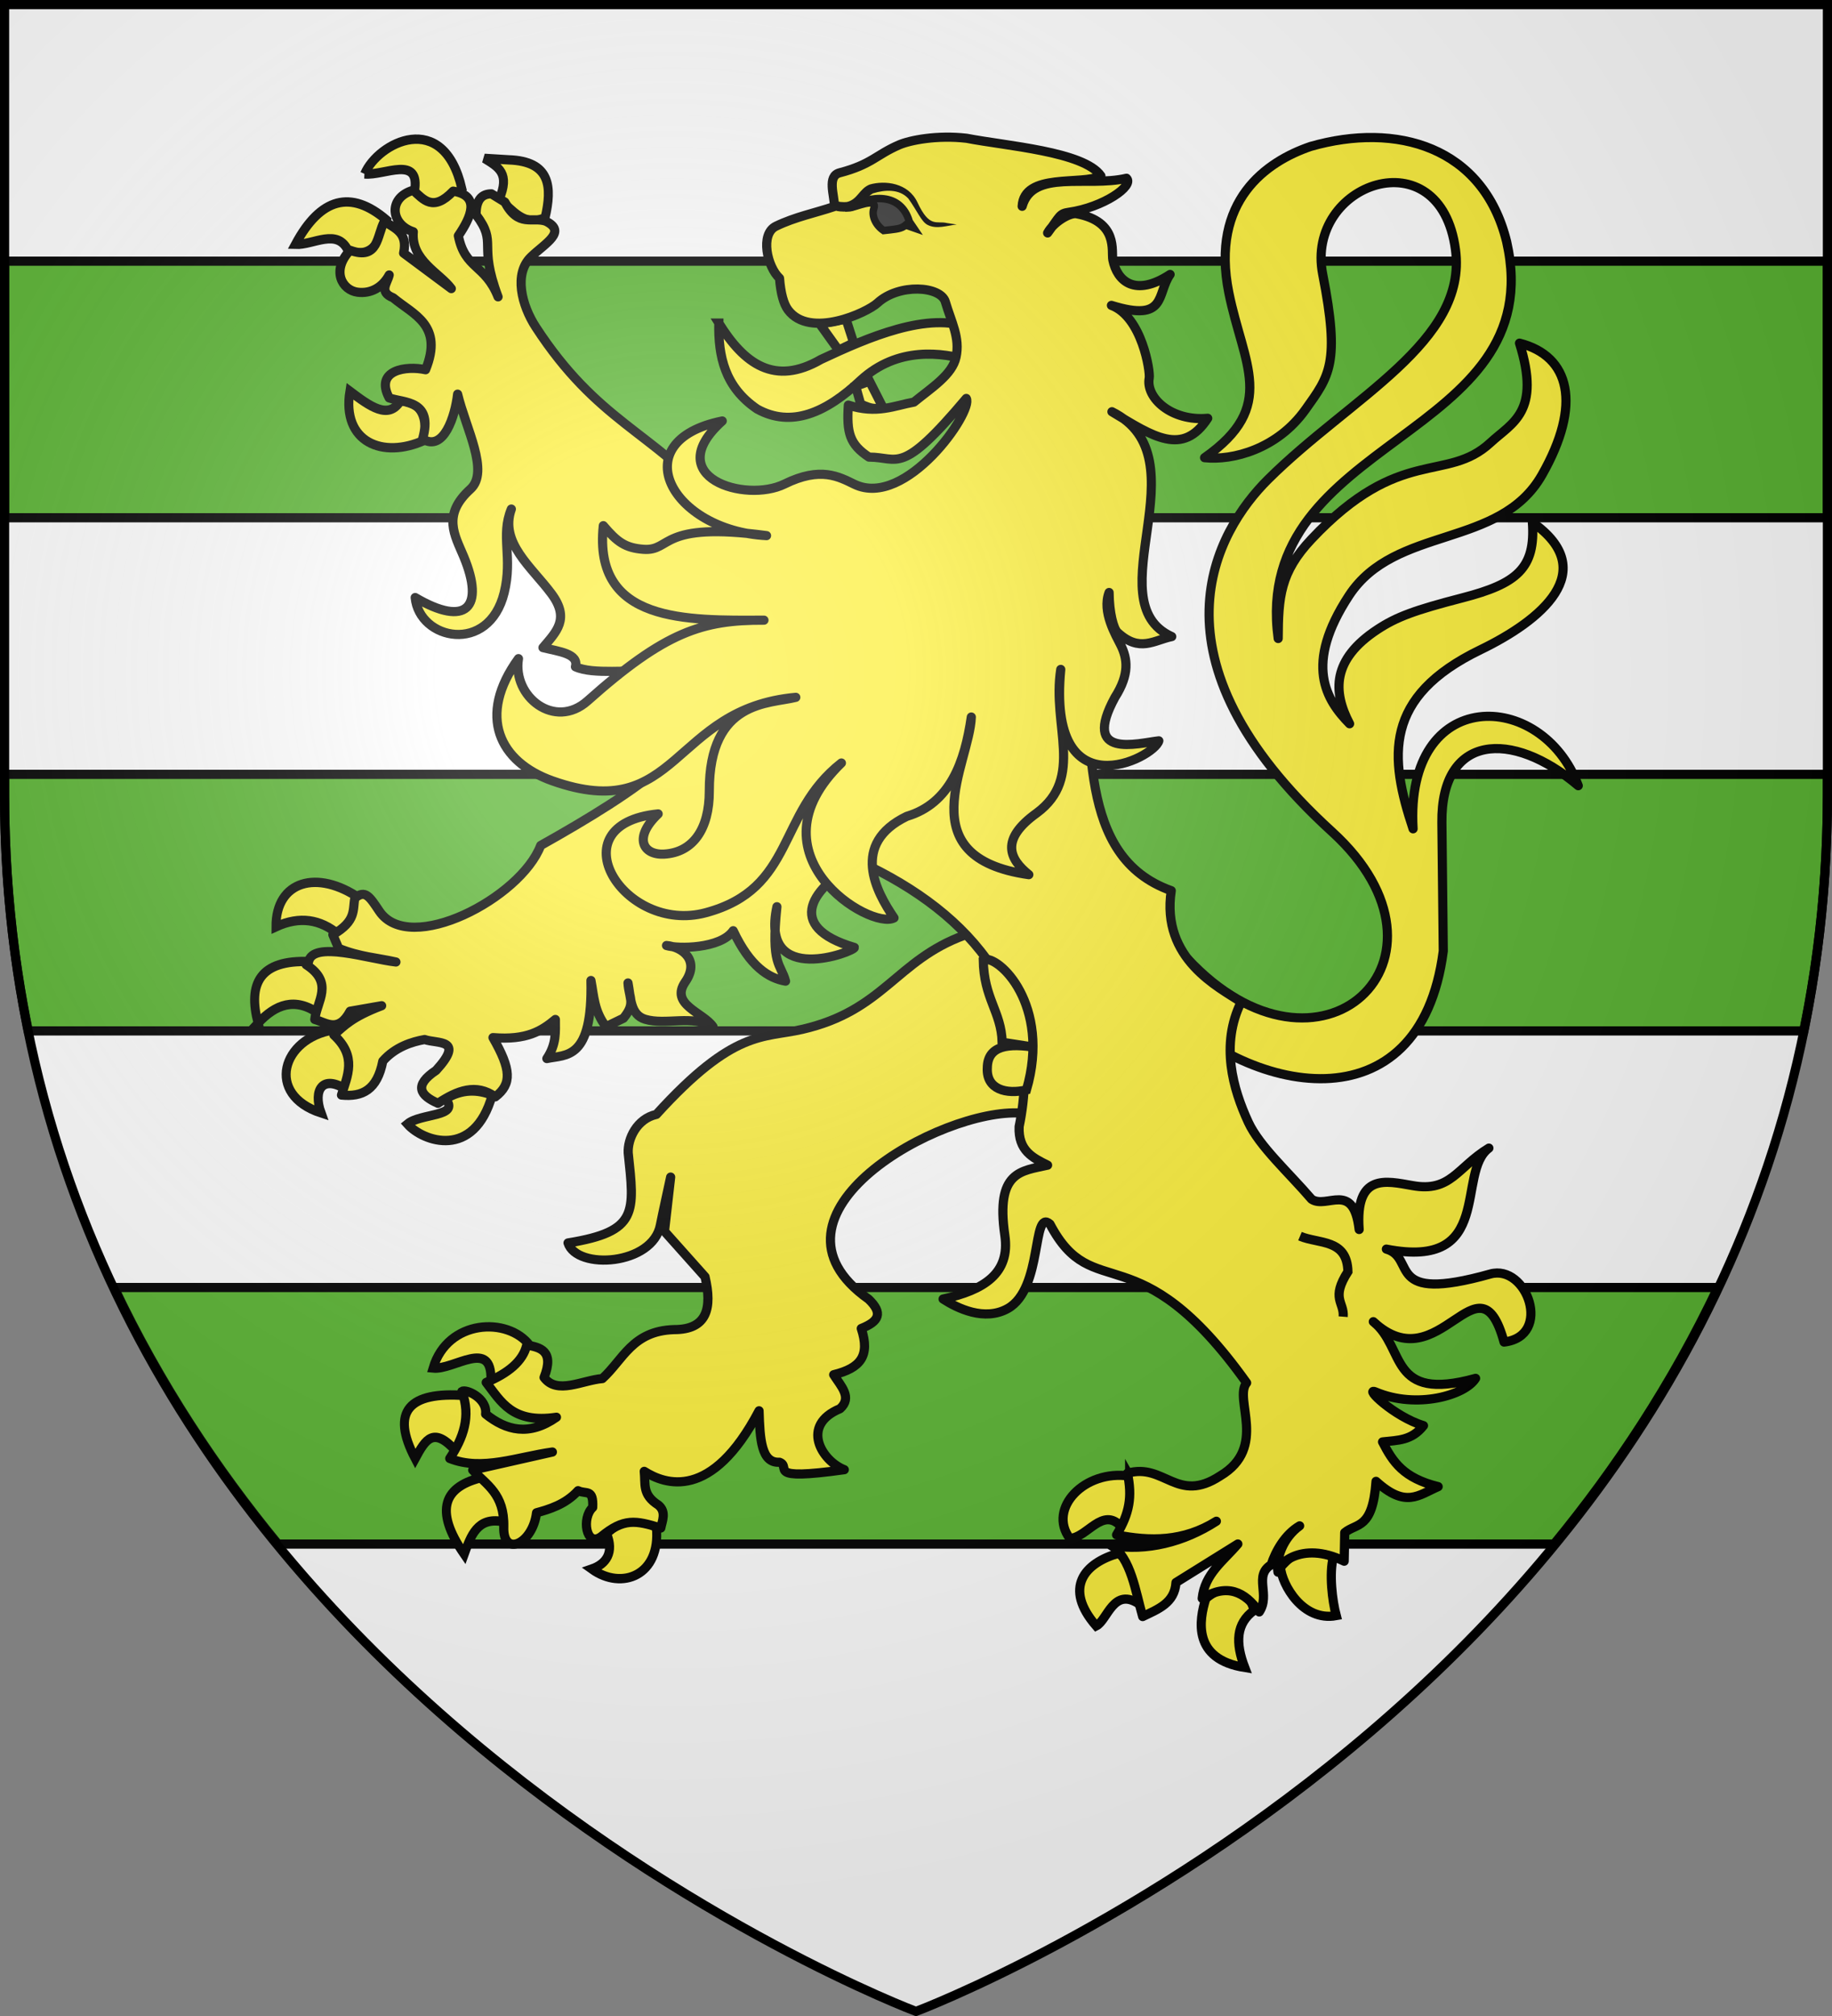
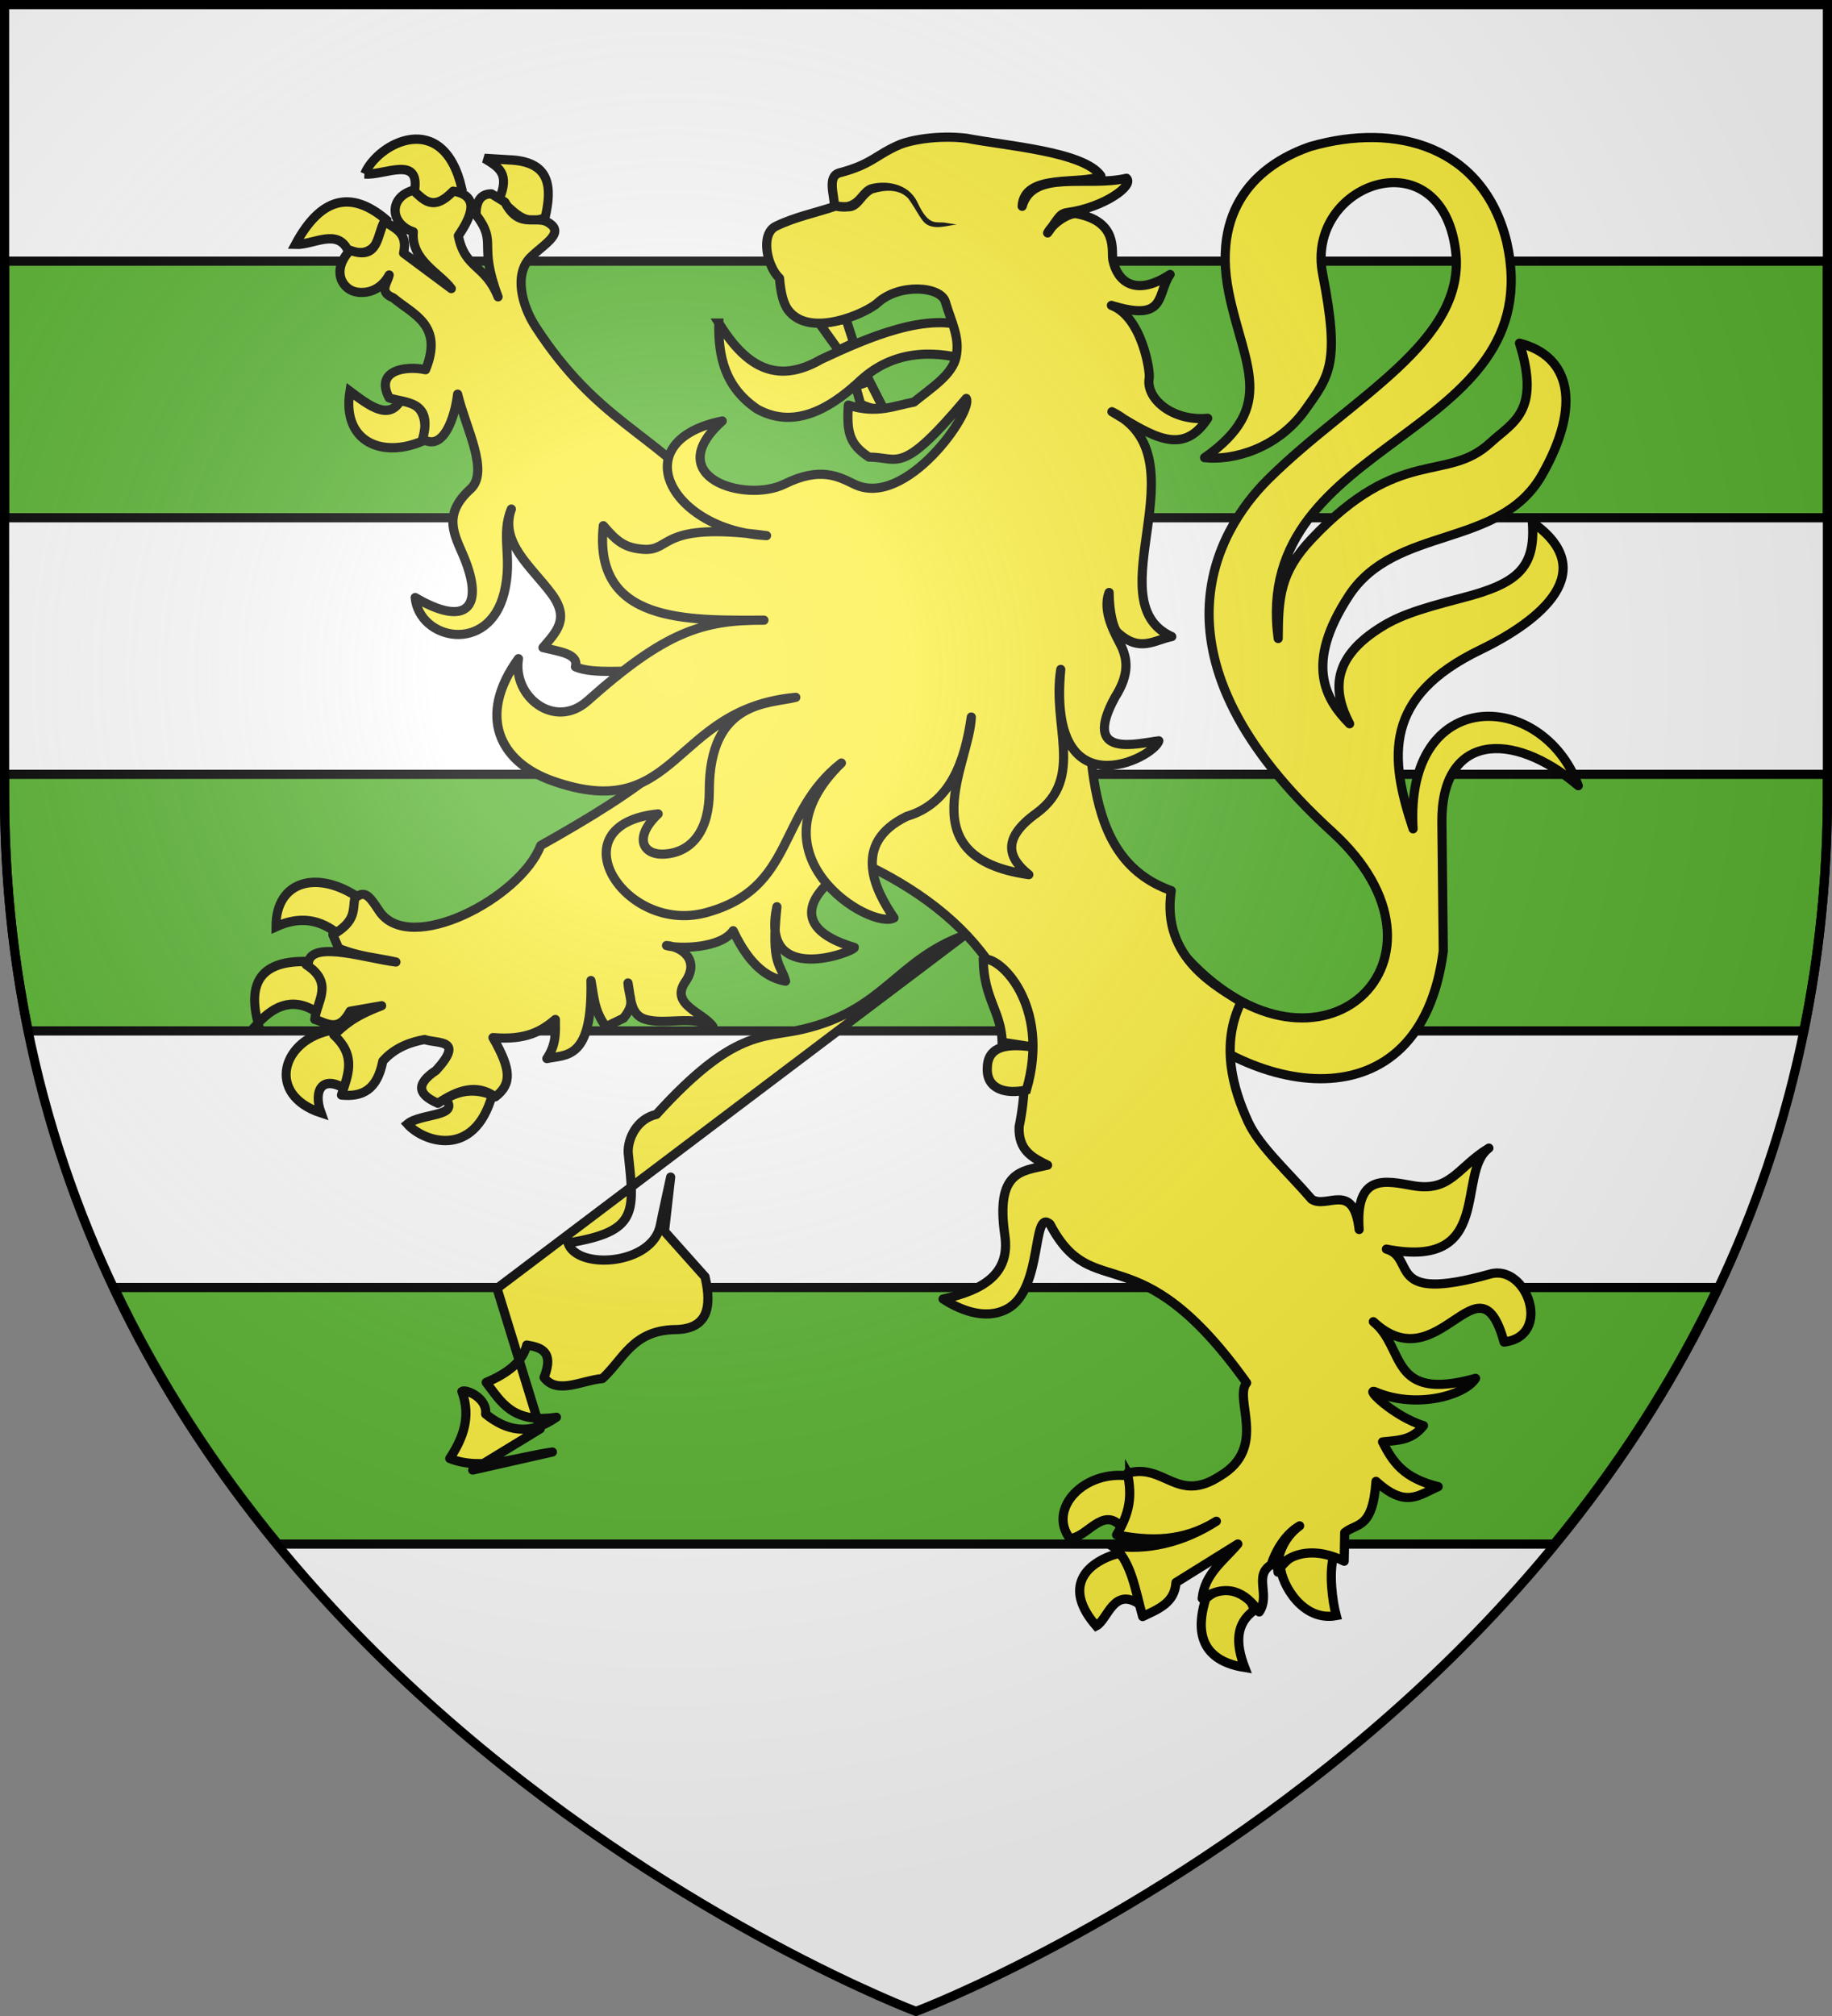
<svg xmlns="http://www.w3.org/2000/svg" xmlns:xlink="http://www.w3.org/1999/xlink" width="600" height="660" version="1.0">
  <rect width="100%" height="100%" fill="#808080" stroke="none" />
  <defs>
    <g id="b">
      <path id="a" d="M0 0v1h.5z" transform="rotate(18 3.157 -.5)" />
      <use xlink:href="#a" width="810" height="540" transform="scale(-1 1)" />
    </g>
    <g id="c">
      <use xlink:href="#b" width="810" height="540" transform="rotate(72)" />
      <use xlink:href="#b" width="810" height="540" transform="rotate(144)" />
    </g>
    <g id="e">
      <path id="d" d="M0 0v1h.5z" transform="rotate(18 3.157 -.5)" />
      <use xlink:href="#d" width="810" height="540" transform="scale(-1 1)" />
    </g>
    <g id="f">
      <use xlink:href="#e" width="810" height="540" transform="rotate(72)" />
      <use xlink:href="#e" width="810" height="540" transform="rotate(144)" />
    </g>
    <g id="i">
      <path id="h" d="M0 0v1h.5z" transform="rotate(18 3.157 -.5)" />
      <use xlink:href="#h" width="810" height="540" transform="scale(-1 1)" />
    </g>
    <g id="j">
      <use xlink:href="#i" width="810" height="540" transform="rotate(72)" />
      <use xlink:href="#i" width="810" height="540" transform="rotate(144)" />
    </g>
    <g id="m">
      <path id="l" d="M0 0v1h.5z" transform="rotate(18 3.157 -.5)" />
      <use xlink:href="#l" width="810" height="540" transform="scale(-1 1)" />
    </g>
    <g id="n">
      <use xlink:href="#m" width="810" height="540" transform="rotate(72)" />
      <use xlink:href="#m" width="810" height="540" transform="rotate(144)" />
    </g>
    <path id="p" d="M-298.5-298.5h597V-40C298.5 246.31 0 358.5 0 358.5S-298.5 246.31-298.5-40z" />
    <path id="g" d="M2.922 27.673c0-5.952 2.317-9.844 5.579-11.013 1.448-.519 3.307-.273 5.018 1.447 2.119 2.129 2.736 7.993-3.483 9.121.658-.956.619-3.081-.714-3.787-.99-.524-2.113-.253-2.676.123-.824.552-1.729 2.106-1.679 4.108z" />
-     <path id="k" d="M2.922 27.673c0-5.952 2.317-9.844 5.579-11.013 1.448-.519 3.307-.273 5.018 1.447 2.119 2.129 2.736 7.993-3.483 9.121.658-.956.619-3.081-.714-3.787-.99-.524-2.113-.253-2.676.123-.824.552-1.729 2.106-1.679 4.108z" />
    <path id="o" d="m-267.374-6.853-4.849 23.83-4.848-23.83v-44.741h-25.213v14.546h-9.698v-14.546h-14.546v-9.697h14.546v-14.546h9.698v14.546h25.213v-25.213h-14.546v-9.698h14.546v-14.546h9.697v14.546h14.546v9.698h-14.546v25.213h25.213v-14.546h9.698v14.546h14.546v9.697h-14.546v14.546h-9.698v-14.546h-25.213v44.741z" style="fill:#fcef3c;fill-opacity:1;stroke:#000;stroke-width:3.807;stroke-miterlimit:4;stroke-dasharray:none;stroke-opacity:1;display:inline" />
    <radialGradient id="q" cx="-80" cy="-80" r="405" gradientUnits="userSpaceOnUse">
      <stop offset="0" style="stop-color:#fff;stop-opacity:.31" />
      <stop offset=".19" style="stop-color:#fff;stop-opacity:.25" />
      <stop offset=".6" style="stop-color:#6b6b6b;stop-opacity:.125" />
      <stop offset="1" style="stop-color:#000;stop-opacity:.125" />
    </radialGradient>
  </defs>
  <g transform="translate(300 300)">
    <use xlink:href="#p" width="600" height="660" style="fill:#fff" />
    <path d="M-298.5-214.5v84h597v-84zm0 168v6.5c0 27.404 2.766 53.217 7.75 77.5h581.5c4.984-24.283 7.75-50.096 7.75-77.5v-6.5zm35.875 168c14.867 31.37 33.373 59.312 53.656 84H208.97c20.283-24.688 38.79-52.63 53.656-84z" style="fill:#5ab532;fill-opacity:1;stroke:#000;stroke-width:3;stroke-linecap:butt;stroke-linejoin:miter;stroke-miterlimit:4;stroke-dasharray:none;stroke-opacity:1;display:inline" />
  </g>
  <path d="M75.235 197.381c3.904 6.823 1.07 12.406-3.012 17.76-6.523-7.173-11.979 3.99-18.073 4.179-7.885-10.527 5.186-24.34 21.085-21.939zM78.795 242.564c.96-5.355 1.33-10.558-7.393-18.02-12.129 3.407-19.557 12.218-7.942 25.594 4.03-2.039 6.054-13.997 15.335-7.574zM102.072 240.475c8.51-7.216 15.623-2.122 16.978 4.178-6.37 4.627-6.607 11.438-3.286 20.11-18.402-2.911-16.125-16.593-13.692-24.288zM146.981 225.85c-1.538 5.85-.373 15.498 1.008 20.653-11.836 2.183-19.138-10.98-19.629-16.997 4.934-5.707 9.308-7.697 18.621-3.657z" style="fill:#fcef3c;fill-opacity:1;stroke:#000;stroke-width:3.228;stroke-miterlimit:4;stroke-dasharray:none;stroke-opacity:1" transform="matrix(.93 0 0 .93 300 299.679)" />
  <path d="M95.48 15.121c46.71 50.229 100.082.135 51.037-44.55-67.24-61.265-40.68-106.025-22.528-124.054 29.165-28.966 70.296-48.418 66-80.838-5.341-40.314-53.058-23.401-46.764 8.625 6.194 31.517 2.33 35.798-6.037 47.58-9.907 13.952-25.615 18.057-35.564 16.999 25.872-18.123 13.649-32.72 8.541-58.096-6.525-32.419 13.206-46.15 28.803-51.472 30.214-8.659 60.774-.016 69.037 33.547 15.784 69.9-90.17 68.243-80.456 139.67.069-14.568.705-23.28 11.7-34.954 31.368-33.303 47.492-19.576 63.095-34.02 7.63-7.063 17.815-10.72 10.188-34.997 17.82 4.538 22.039 21.58 7.907 46.399-14.858 26.093-51.629 17.606-67.94 42.447-15.984 24.344-8.047 36.764.196 45.14-5.916-11.301-6.263-22.635 9.825-33.203 6.753-4.436 13.047-6.76 29.96-11.138 19.056-4.933 25.784-10.354 24.583-26.579 24.327 17.142 2.959 34.61-18.263 44.861-34.273 16.557-32.134 37.866-23.747 63.036-3-50.467 45.334-49.489 58.17-15.178-23.52-19.948-48.36-18.133-48.025 12.968l.49 45.248C177.573 75.398 116.764 63.925 84.49 29.19" style="fill:#fcef3c;fill-opacity:1;stroke:#000;stroke-width:3.228;stroke-linejoin:round;stroke-miterlimit:4;stroke-dasharray:none;stroke-opacity:1" transform="matrix(.93 0 0 .93 300 299.679)" />
  <path d="M-69.44-208.508c-.22 11.702 2.09 22.542 13.515 30.277 11.977 6.614 24.19 1.384 36.483-10.188 12.992-11.903 28.62-9.815 38.489-6.864 1.624-5.503-.37-7.74.073-11.426-14.752-6.073-36.23 3.353-52.581 11.003-16.37 9.475-27.1 1.536-35.98-12.802z" style="fill:#fcef3c;fill-opacity:1;stroke:#000;stroke-width:3.228;stroke-miterlimit:4;stroke-dasharray:none;stroke-opacity:1" transform="matrix(.93 0 0 .93 300 299.679)" />
  <g style="fill:#fcef3c;stroke:#000;stroke-width:2.954;stroke-opacity:1">
-     <path d="M862.664 472.577c-7.188-9.211-27.082-8.293-31.832 7.086 6.816.68 19.456-9.608 19.006 3.82 8.305-.468 10.708-4.693 12.826-10.906z" style="fill:#fcef3c;fill-opacity:1;stroke:#000;stroke-width:2.954;stroke-linejoin:miter;stroke-miterlimit:4;stroke-dasharray:none;stroke-opacity:1" transform="matrix(.996 0 0 1.037 -685.664 -49.538)" />
-     <path d="M838.453 505.987c-7.478-8.031-10.06-3.885-13.504 2.243-8.187-14.961-2.04-21.175 16.37-19.903 2.197 4.713 1.025 12.246-2.866 17.66zM847.459 514.084c-13.091 2.806-16.482 10.313-6.395 24.351 2.187-5.864 4.356-11.75 12.534-10.302 1.483-4.79-.707-9.68-6.14-14.05zM887.874 531.88c2.56 5.972-.09 9.655-4.86 11.238 9.901 6.854 22.754 1.966 21.23-13.112-7.109-4.021-11.075-2.607-16.37 1.873z" style="fill:#fcef3c;fill-opacity:1;stroke:#000;stroke-width:2.954;stroke-miterlimit:4;stroke-dasharray:none;stroke-opacity:1" transform="matrix(.996 0 0 1.037 -685.664 -49.538)" />
-   </g>
-   <path d="M17.024 7C-7.095 15.825-11.35 33.53-40.054 40.116c-13.886 3.185-23.991-.212-51.37 29.94-6.896 1.55-10.179 8.604-9.926 13.563 2.186 20.853 3.655 27.698-21.193 31.686 3.027 9.62 29.88 7.93 32.538-6.359.415-2.233 3.602-16.823 3.602-16.823l-2.175 19.091 14.278 16.001c2.596 11.037.765 18.644-10.94 18.6-14.647.452-17.88 10.582-25.21 17.238-7.037.57-15.98 5.769-20.532-.384 3.776-9.526-1.542-10.632-6.104-11.411-1.359 5.774-6.641 9.944-14.27 13.156 5.207 6.739 9.16 14.574 24.735 12.248-9.577 6.723-17.685 4.726-24.947-1.131.69-5.629-6.99-8.948-8.349-7.942 3.29 8.863.448 16.426-4.28 23.59 11.355 4.54 23.98-.608 36.149-2.269l-28.064 6.351c4.82 5.162 11.181 8.363 10.94 19.96-.384 10.924 10.191 6.076 11.539-4.928 4.244-1.181 10.11-2.816 14.622-7.773 2.885 1.384 5.474-.839 5.153 5.897-3.984 3.63-2.338 14.086 2.942 10.318 8.046-6.619 12.104-5.801 21.043-3.06.46-2.42 2.089-5.692-.881-8.111-5.794-3.692-4.438-7.318-4.95-11.849 7.292 4.622 23.67 10.59 40.43-21.321.32 10.094.778 18.48 7.192 18.113 4.485 1.673-5.652 6.614 22.832 2.622-7.977-3.11-15.536-15.651-1.494-21.473 4.41-3.988.254-7.976-2.246-11.964 9.536-2.345 12.861-6.667 9.715-16.27 6.277-2.5 7.71-5.4 2.58-10.318-42.062-29.723 25.542-67.445 53.696-65.502l23.783-14.516-15.22-49.447z" style="fill:#fcef3c;fill-opacity:1;stroke:#000;stroke-width:3.228;stroke-linejoin:round;stroke-miterlimit:4;stroke-dasharray:none;stroke-opacity:1" transform="matrix(.93 0 0 .93 300 299.679)" />
+     </g>
+   <path d="M17.024 7C-7.095 15.825-11.35 33.53-40.054 40.116c-13.886 3.185-23.991-.212-51.37 29.94-6.896 1.55-10.179 8.604-9.926 13.563 2.186 20.853 3.655 27.698-21.193 31.686 3.027 9.62 29.88 7.93 32.538-6.359.415-2.233 3.602-16.823 3.602-16.823l-2.175 19.091 14.278 16.001c2.596 11.037.765 18.644-10.94 18.6-14.647.452-17.88 10.582-25.21 17.238-7.037.57-15.98 5.769-20.532-.384 3.776-9.526-1.542-10.632-6.104-11.411-1.359 5.774-6.641 9.944-14.27 13.156 5.207 6.739 9.16 14.574 24.735 12.248-9.577 6.723-17.685 4.726-24.947-1.131.69-5.629-6.99-8.948-8.349-7.942 3.29 8.863.448 16.426-4.28 23.59 11.355 4.54 23.98-.608 36.149-2.269l-28.064 6.351l23.783-14.516-15.22-49.447z" style="fill:#fcef3c;fill-opacity:1;stroke:#000;stroke-width:3.228;stroke-linejoin:round;stroke-miterlimit:4;stroke-dasharray:none;stroke-opacity:1" transform="matrix(.93 0 0 .93 300 299.679)" />
  <g style="fill:#fcef3c;stroke:#000;stroke-width:2.954;stroke-opacity:1">
    <path d="M799.626 342.685c-5.852-4.625-12.566-5.83-20.464-2.342-.056-14.538 13.622-18.222 27.626-8.897-1.412 4.639-3.066 9.057-7.162 11.239zM773.28 370.783c-3.419-12.474.547-20.053 16.881-19.435 2.937 3.872 7.292 6.562 3.07 16.391-7.79-5.24-14.203-2.924-19.952 3.044zM798.09 372.89c4.946 6.322 8.193 12.644 4.35 18.967-8.001-5.031-11.16.056-8.442 7.258-18.46-5.81-12.894-23.612 4.093-26.225zM834.925 394.666c5.494-3.163 10.533-2.989 15.347-1.17-5.978 20.376-22.706 14.734-27.881 9.132 4.344-3.472 17.501-2.217 12.534-7.962z" style="fill:#fcef3c;fill-opacity:1;stroke:#000;stroke-width:2.954;stroke-miterlimit:4;stroke-dasharray:none;stroke-opacity:1" transform="matrix(.996 0 0 1.037 -685.664 -49.538)" />
  </g>
  <g style="fill:#fcef3c;stroke:#000;stroke-width:2.954;stroke-opacity:1">
    <path d="M828.018 186.74c-13.82 6.043-27.245.561-24.555-15.454 6.568 4.735 12.686 9.137 16.626 3.044 5.688.234 9.047 3.454 7.93 12.41zM802.95 127.031c-3.537-7.426-11.437-1.875-17.393-2.107 8.263-14.803 18.254-17.275 29.928-7.727-2.034 6.026-3.863 12.314-12.534 9.834zM808.322 102.68c6.403.636 18.51-6.186 16.371 5.62 4.844 5.575 10.078 4.72 15.603-.937-6.06-25.406-27.664-14.525-31.974-4.683zM852.574 110.64c3.55-8.067-.098-10.077-4.86-12.877l7.93.468c13.867.447 14.36 8.545 12.022 18.264-7.023 3.063-10.621-2.492-15.092-5.854z" style="fill:#fcef3c;fill-opacity:1;stroke:#000;stroke-width:2.954;stroke-miterlimit:4;stroke-dasharray:none;stroke-opacity:1" transform="matrix(.996 0 0 1.037 -685.664 -49.538)" />
  </g>
  <path d="M-177.08-255.268c-9.026 2.668-7.892 12.1.047 14.626-.92 10.073 9.434 14.577 13.387 20.003l-16.803-12.495c1.606-7.412-3.258-8.663-6.737-11.226-2.748 4.923-1.953 13.94-12.103 10.234-6.763 7.121-2.793 14.078 2.662 14.756 4.722.587 8.75-1.726 11.104-6.069-.599 2.816-3.804 5.984 1.373 8.013 7.206 6.02 17.828 9.602 11.437 25.347-6.752-1.503-18.047.06-12.81 9.916 5.272 1.834 15.636.721 11.77 14.439 7.42 4.697 11.459-8.041 12.327-15.758 2.909 12.102 11.297 27.265 4.518 33.41-10.076 9.13-5.513 16.222-2.371 23.76 7.479 17.942.924 24.997-17.088 14.424 1.405 14.964 25.91 20.193 31.338-1.703 3.088-12.451-1.377-20.024 2.522-29.447-4.22 11.817 7.185 20.414 14.171 29.855 6.503 8.788 1.724 13.291-3.036 18.921 5.593 1.396 12.673 2.09 11.438 6.743 6.285 2.897 19.51.809 25.865 1.881l5.046 32.716c-9.975 8.929-26.599 19.037-43.149 28.313-7.079 18.532-46.224 38.945-56.838 23.1-3.364-5.021-4.97-7.696-8.615-4.535-.813 4.09.67 7.957-7.736 12.852l2.038 4.8c7.47 3.022 13.496 3.293 20.171 4.8-9.738-1.101-29.323-7.66-30.787-.018l-.822.97c9.946 6.415 3.714 12.861 3.036 19.277 4.148 1.167 8.288 4.816 12.436-2.896l11.105-1.943c-10.56 4.012-13.163 7.081-16.845 10.273 8.27 7.643 4.784 14.362 2.704 21.182 7.283.723 12.558-1.743 14.552-11.951 4.372-4.996 10.355-6.846 14.728-7.604 4.533 1.585 14.284-.37 4.034 10.868-7.98 5.317-5.638 8.82.665 11.583 6.727-4.48 13.445-7.11 20.172-2.261 5.95-4.564 5.594-9.694-.8-20.865 11.832.98 17.144-2.353 21.97-6.386-.01 4.36.466 8.582-2.995 13.764 6.715-1.473 16.188.721 15.524-27.48 1.032 5.418 1.1 10.836 5.313 16.255l6.134-2.973c4.47-5.453 1.916-6.965 1.601-12.418.977 5.06.73 11.192 6.073 12.787 7.2 2.15 16.593-1.611 23.873 2.604-3.424-5.023-15.313-7.753-9.773-15.76 5.194-7.508-.934-12.311-6.607-12.81 3.902 1.202 19.004 1.222 23.481-5.21 5.942 12.673 12.493 16.701 18.435 17.754-1.67-6.267-5.237-5.414-3.036-26.197-6.148 28.63 27.602 15.672 27.283 14.337-25.112-7.4-14.806-21.404 1.747-30.265C20.575-.35 45.376 30.447 36.321 74.36c-.372 8.468 4.827 10.999 10.023 13.566-9.254 2.11-18.365 1.994-15.055 24.751 1.945 13.378-7.416 19.261-21.752 22.372 4.991 3.239 14.581 7.953 22.803 3.336 12.456-6.994 8.43-35.32 14.836-29.714 15.345 29.206 30.642 1.814 69.26 55.89-4.678 5.614 7.604 22.753-9.328 32.764-15.188 9.956-19.616-4.673-32.648-.952 1.732 8.257.77 14.045-3.827 21.698 11.721 2.296 23.424 2.507 35.144-4.8-11.51 7.442-24.553 10.614-37.057 8.568 6.963 4.086 8.668 16.549 11.105 24.99 5.365-2.602 11.26-4.708 11.728-11.98l21.794-13.565c-4.948 5.869-11.706 10.502-12.56 19.159 8.708-5.324 15.022-2.424 20.088 4.76 4.044-6.002-2.091-12.748 4.201-16.605 1.522-4.73 4.864-10.704 10.023-13.7-5.927 4.257-8.415 11.67-7.626 16.3-.684-2.234 7.966-11.358 23.318-3.855l.195-10.065c4.227-3.498 9.817-1.007 11.022-18.049 10.464 9.498 14.9 4.898 21.876 1.865-12.209-3.018-15.916-8.583-19.584-15.748 5.423-.606 10.234-.41 14.422-5.725-10.52-3.207-21.246-13.708-16.84-11.847 14.477 6.114 31.553 1.146 35.186-4.8-30.86 8.53-24.476-10.753-36.017-19.952 23.335 21.728 37.094-25.404 46.04 7.18 17.245-2.08 8.038-27.587-4.865-23.959-37.537 10.554-25.761-5.687-36.579-8.766 38.16 7.448 24.399-26.94 36.101-35.555-11.21 6.807-13.407 15.66-26.972 13.183-9.192-1.598-20.174-4.514-18.716 15.47-1.996-17.272-11.412-7.026-16.76-10.67-8.16-9.51-18.341-18.592-22.277-27.107-5.435-11.755-9.87-27.295-2.524-42.29-7.752-5.215-28.272-15.102-24.61-39.21-33.672-12.007-27.124-54.036-31.257-88.614l-129.614-48.116c-21.925-24.97-41.211-28.333-62.926-61.682-4.969-7.63-7.806-18.767-1.658-24.699 5.057-4.878 12.695-8.805 5.234-12.547-4.825-1.656-9.65 2.331-14.474-6.743l-4.7-2.895c-3.516-.006-5.476 2.252-5.406 7.377 7.745 10.328.512 9.686 7.736 28.878-4.58-11.506-11.7-9.754-13.99-21.5 4.52-6.626 7.88-14.117-1.815-15.707-7.144 7.442-10.414 2.963-14.099-.318z" style="fill:#fcef3c;fill-opacity:1;stroke:#000;stroke-width:3.228;stroke-linejoin:round;stroke-miterlimit:4;stroke-dasharray:none;stroke-opacity:1" transform="matrix(.93 0 0 .93 300 299.679)" />
  <path d="M23.683 15.557c.162 13.756 6.344 18.245 6.66 29.095l12.063 1.876c-9.903-1.607-17.219-.769-17.296 7.197-.376 7.53 6.662 9.383 13.794 7.712 8.702-29.922-9.824-47.637-15.22-45.88z" style="fill:#fcef3c;fill-opacity:1;stroke:#000;stroke-width:3.228;stroke-miterlimit:4;stroke-dasharray:none;stroke-opacity:1" transform="matrix(.93 0 0 .93 300 299.679)" />
-   <path d="M135.223 112.925c6.612 2.794 16.619.879 16.885 12.475-6.107 9.53-1.26 10.7-1.665 15.878" style="opacity:.98;fill:none;fill-opacity:1;stroke:#000;stroke-width:3.228;stroke-miterlimit:4;stroke-dasharray:none;stroke-opacity:1" transform="matrix(.93 0 0 .93 300 299.679)" />
  <path d="m-11.33-178.154-5.03-9.888-4.897 1.764 1.771 6.303c4.583 2.063 4.277 1.225 8.156 1.821zM-33.869-208.177l9.212-1.746 2.708 8.39-5.333 2.548z" style="fill:#fcef3c;fill-opacity:1;stroke:#000;stroke-width:3.228;stroke-miterlimit:4;stroke-dasharray:none;stroke-opacity:1" transform="matrix(.93 0 0 .93 300 299.679)" />
  <path d="M10.344-215.966C8.7-221.572-6-222.538-13.548-215.59c-3.791 3.488-23.897 12.69-31.51 2.446-1.592-2.143-2.589-5.904-3.005-11.146-4.303-3.963-6.978-15.554-1.236-18.327 6.81-3.288 13.735-4.623 20.602-6.935-.055-3.965-2.673-10.676 1.794-11.847 11.286-2.958 12.752-6.284 20.929-9.824 3.875-1.678 13.454-3.54 23.777-2.343 13.858 2.708 41.344 4.651 47.312 13.231-6.551 3.483-27.126-1.27-27.73 10.72 3.767-13.176 22.819-6.619 36.745-9.87 2.782 2.662-8.16 10.267-20.338 11.986-3.295.465-3.056 1.322-7.444 7.267 1.965-3.693 7.743-7.22 10.202-6.76 14.87 2.782 12.163 13.227 12.775 16.265 1.518 7.534 7.868 13.16 20.154 5.108-4.816 6.81-.972 17.017-20.657 10.883 10.793 4.018 13.725 23.384 13.307 25.587-1.31 6.895 7.787 15.34 20.602 14.159-8.773 13.474-19.191 6.53-33.733-2.31 32.626 16.183-6.296 66.78 21.062 79.159-6.211 1.237-11.311 5.751-19.108-1.476-1.412-1.309-2.912-6.973-2.954-14.047-2.624 6.83 2.464 15.187 4.109 18.509 2.36 4.767 3.17 10.23-2.042 18.396-11.92 21.894 7.989 16.145 15.45 15.315-1.586 6.05-39.378 25.263-34.538-25.139-3.16 19.84 8.479 38.063-8.476 50.567-12.944 9.288-9.641 16.175-2.77 21.683-42.734-6.06-20.864-38.974-20.256-55.49-2.3 15.797-7.442 30.415-22.723 34.962C-23.223-25.208-13.983-8.257-7.744.89c-8.197 4.382-51.92-22.117-18.53-54.531C-49.066-35.814-42.377-9.456-74.042-.936c-28.855 7.764-53.052-31.108-16.762-34.791-8.871 8.415-5.308 14.573 2.12 14.158 10.039-.561 15.919-8.71 15.894-22.194-.06-32.243 21.247-30.636 30.46-32.996-43.912 3.94-41.202 45.133-85.676 29.41-18.751-6.629-26.63-22.87-11.988-43.028-2.196 13.365 12.77 25.173 24.34 14.866 27.362-24.373 40.46-28.504 62.115-28.41-27.12.12-60.222 1.066-56.577-33.265 4.894 5.769 7.755 7.84 14.116 8.318 10.174.764 5.28-9.924 43.37-4.814-33.64-1.754-50.605-33.23-15.603-40.361-21.982 19.774 8.15 28.997 21.946 22.193 12.737-6.28 19.192-2.519 24.601.087 18.124 8.73 42.025-25.748 39.393-30.21-23.162 27.514-23.633 20.64-34.272 20.65-6.805-4.5-7.897-8.527-7.26-18.302 10.02 3.258 16.212.175 23.093-1.058 6.365-5.162 13.474-9.64 14.826-15.814 1.507-6.883-1.676-12.399-3.75-19.469z" style="fill:#fcef3c;fill-opacity:1;stroke:#000;stroke-width:3.228;stroke-linejoin:round;stroke-miterlimit:4;stroke-dasharray:none;stroke-opacity:1" transform="matrix(.93 0 0 .93 300 299.679)" />
-   <path d="M-23.644-249.05c7.59-4.62 18.326-5.513 21.294 4.833l1.465 2.167-2.743-.958c-1.49 1.36-3.62 1.401-5.536 1.685l-2.236.244c-2.875-1.94-4.278-5.229-3.459-7.727 1.418-4.325-6.581-.313-8.785-.244z" style="fill:#313131;stroke:#000;stroke-width:2.623;stroke-opacity:1" transform="matrix(.93 0 0 .93 300 299.679)" />
  <path d="M-16.327-257.27c-3.629 1.434-4.173 5.212-7.962 6.135-1.632.185-3.111-.14-3.111-.14l-.636 3.277s1.878.424 4.082.174c4.463.044 5.476-4.494 8.798-6.344 4.139-1.291 9.273-1.624 12.446 1.813 3.177 4.408 4.567 8.118 6.747 9.265 3.179 1.673 6.87.254 10.304-.112l-3.402-.51c-3.739-.913-6.148 1.887-10.415-7.258-3.24-6.944-11.473-7.857-16.85-6.3" style="fill:#000;fill-opacity:1;stroke:none;stroke-width:3;stroke-linecap:round;stroke-linejoin:round;stroke-miterlimit:4;stroke-dasharray:none;stroke-opacity:1" transform="matrix(.93 0 0 .93 300 299.679)" />
  <use xlink:href="#p" width="600" height="660" style="fill:url(#q)" transform="translate(300 300)" />
  <use xlink:href="#p" width="600" height="660" style="fill:none;stroke:#000;stroke-width:3" transform="translate(300 300)" />
</svg>